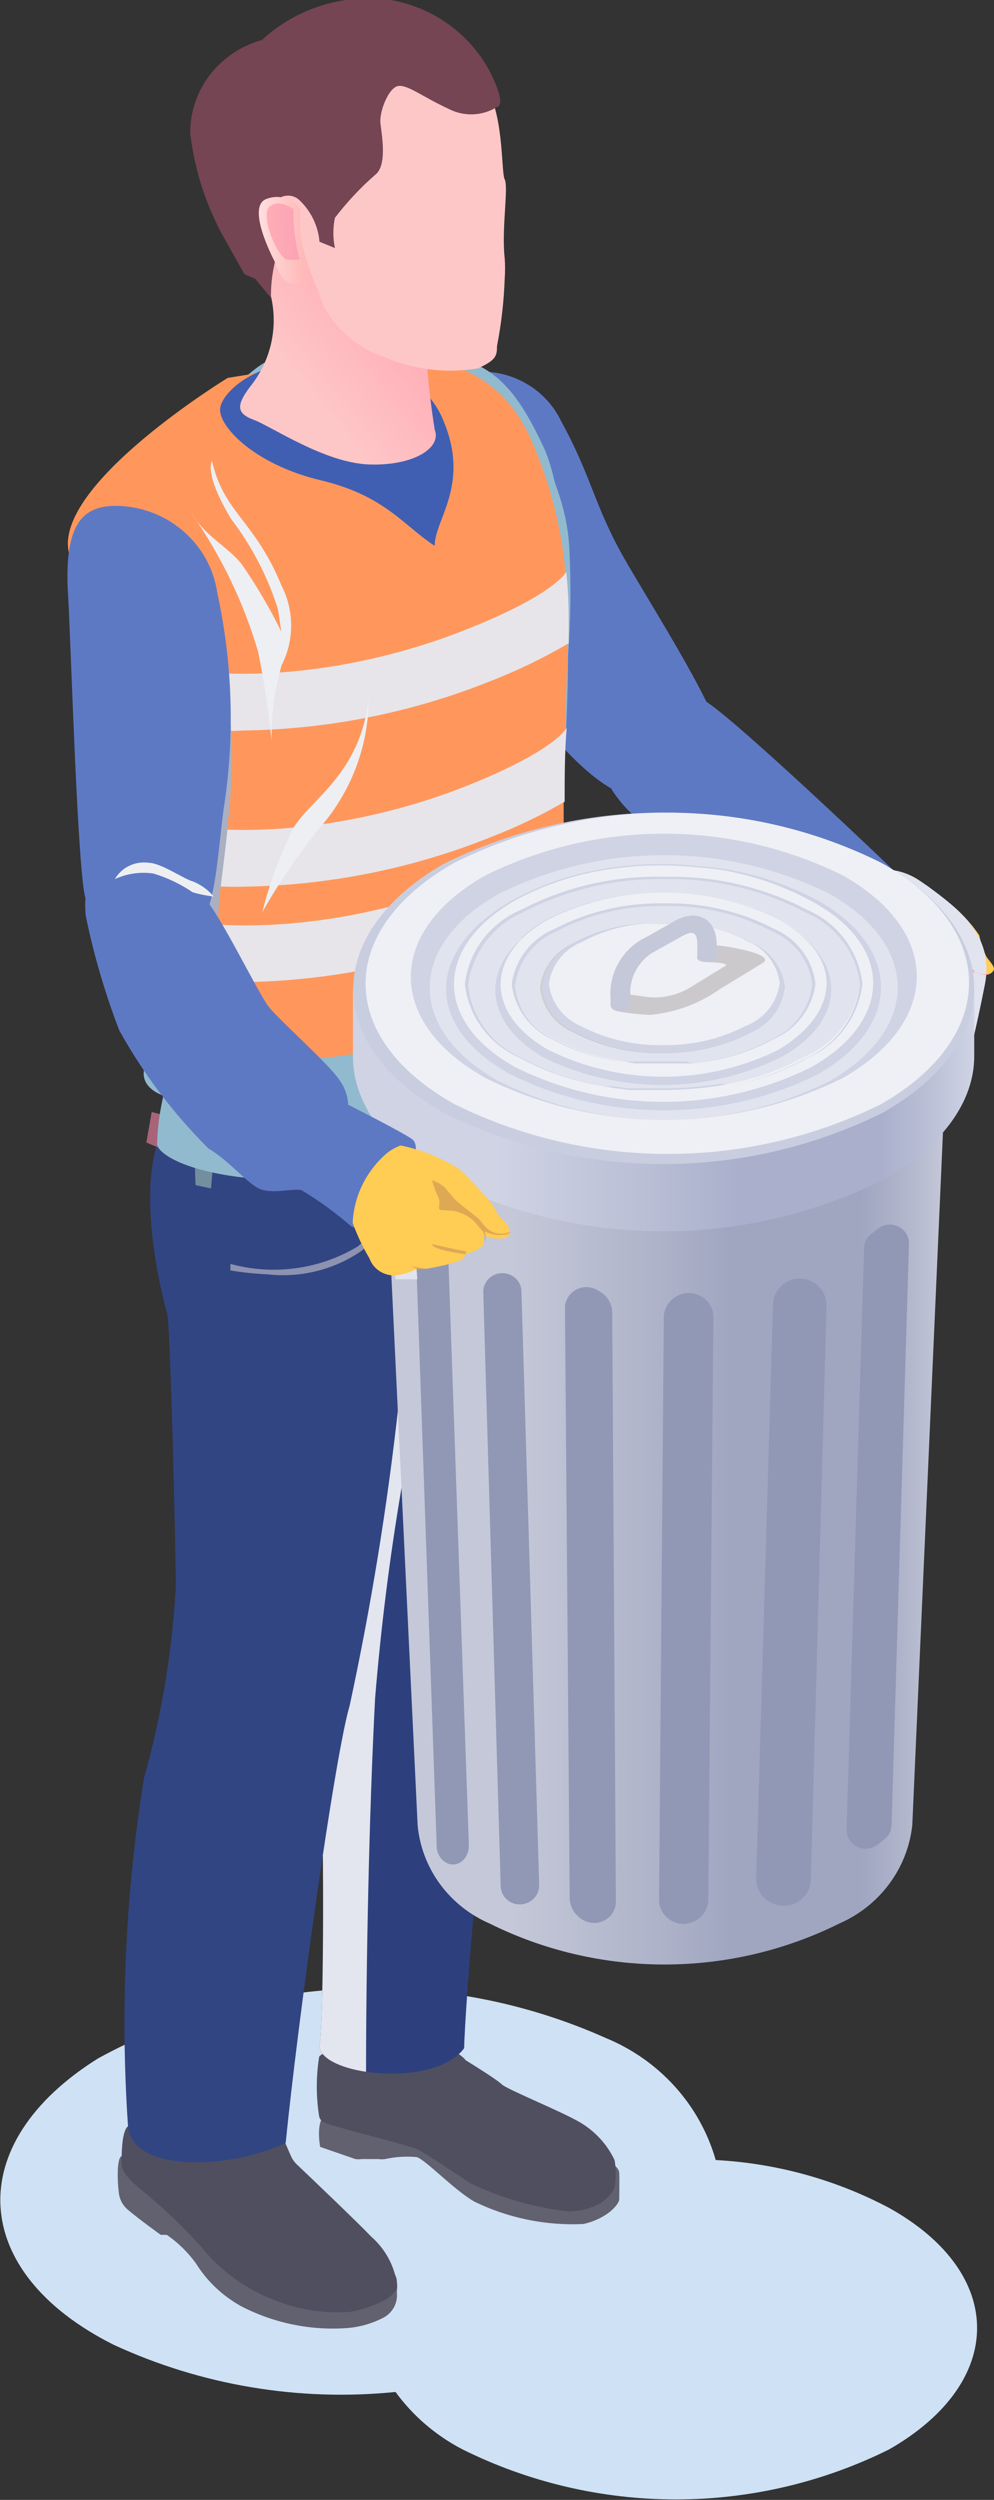
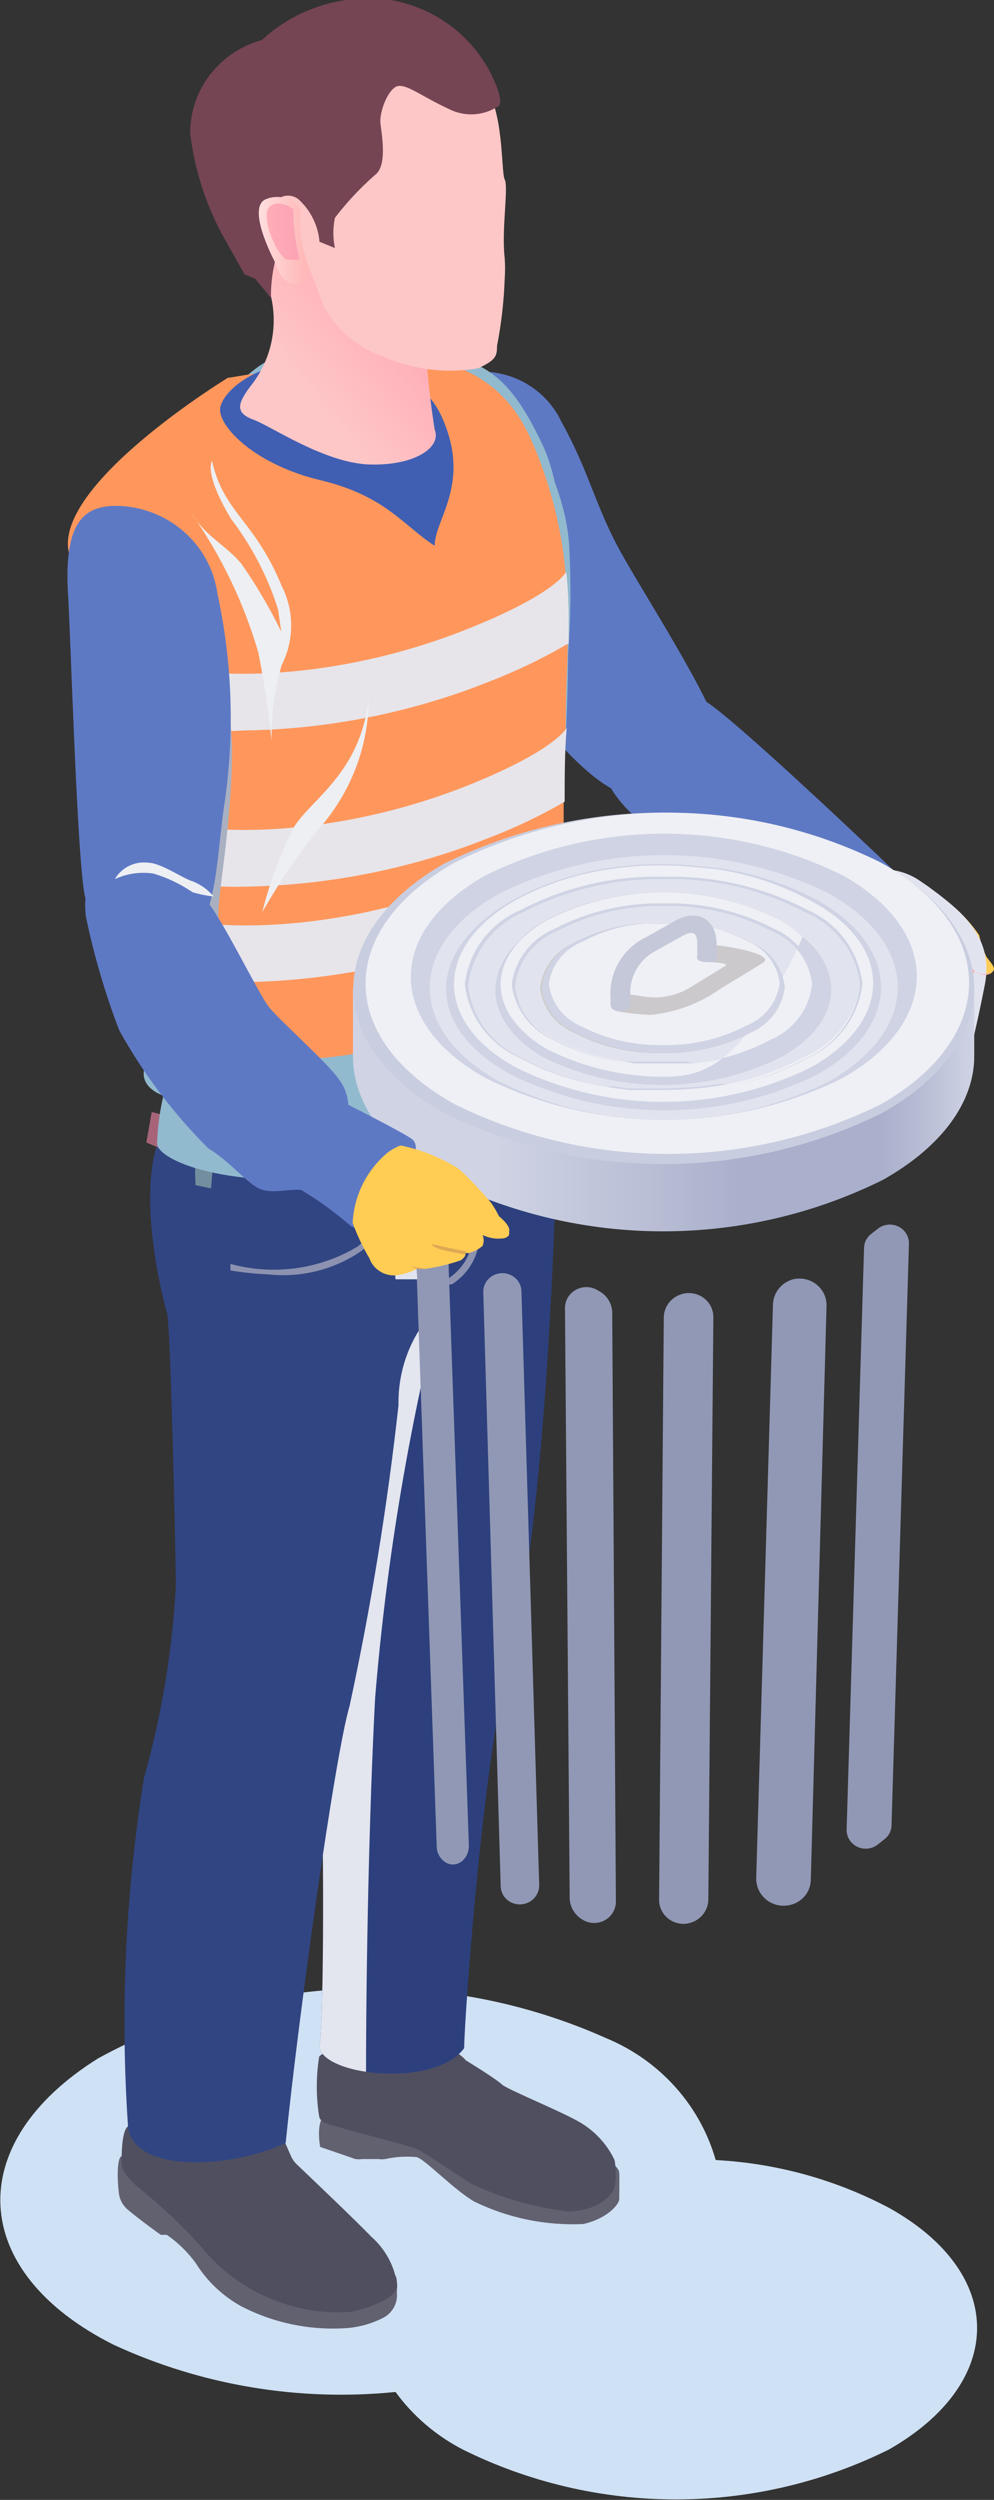
<svg xmlns="http://www.w3.org/2000/svg" width="35" height="88" viewBox="0 0 35 88" fill="none">
  <rect x="0" y="0" width="35" height="88" fill="#333333" stroke="none" />
  <g clip-path="url(#clip0)">
    <path d="M16.958 13.083C17.548 13.082 18.126 13.247 18.623 13.559C19.12 13.87 19.516 14.313 19.764 14.838C20.814 16.743 20.943 17.829 21.946 19.595C22.948 21.362 25.483 25.276 25.377 26.212C25.145 26.863 24.673 27.405 24.053 27.732C23.433 28.059 22.711 28.147 22.028 27.979C20.448 27.494 18.42 24.607 18.031 24.11C8.149 11.374 16.958 13.083 16.958 13.083Z" fill="#5E79C4" />
    <path d="M3.455 72.458C6.168 70.972 9.201 70.132 12.307 70.008C15.412 69.884 18.505 70.478 21.333 71.742C22.266 72.126 23.099 72.712 23.769 73.456C24.439 74.2 24.928 75.082 25.201 76.037C27.339 76.15 29.425 76.725 31.309 77.723C35.448 80.032 35.425 83.866 31.309 86.222C28.982 87.38 26.408 87.984 23.797 87.984C21.187 87.984 18.613 87.38 16.285 86.222C15.35 85.737 14.542 85.045 13.927 84.201C10.524 84.544 7.091 83.969 3.998 82.538C-1.108 79.975 -1.332 75.448 3.455 72.458Z" fill="#CFE1F4" />
    <path d="M21.498 76.129C21.498 76.129 21.792 76.28 21.804 76.487C21.816 76.695 21.804 77.284 21.804 77.423C21.804 77.561 21.439 78.081 20.542 78.289C19.217 78.352 17.898 78.081 16.71 77.504C15.979 77.088 14.976 76.014 14.67 75.933C14.299 75.899 13.925 75.922 13.561 76.002C13.483 76.014 13.404 76.014 13.325 76.002H12.748C12.669 76.014 12.59 76.014 12.512 76.002L11.274 75.575C11.274 75.575 11.097 74.686 11.462 74.421C11.828 74.155 21.498 76.129 21.498 76.129Z" fill="#626170" />
    <path d="M16.403 72.527C16.403 72.527 17.476 73.185 17.665 73.37C17.854 73.555 19.788 74.328 20.46 74.732C20.974 75.046 21.384 75.499 21.639 76.037C21.697 76.354 21.697 76.679 21.639 76.996C21.568 77.203 21.215 77.781 20.059 77.85C18.863 77.72 17.699 77.392 16.616 76.88L16.474 76.799C16.167 76.591 14.882 75.737 14.67 75.645C14.457 75.552 12.311 74.998 11.981 74.894C11.651 74.79 11.285 74.755 11.238 74.501C11.127 73.805 11.127 73.096 11.238 72.4C11.545 71.961 15.46 71.395 16.403 72.527Z" fill="#504F60" />
    <path d="M13.585 79.871C13.689 79.884 13.786 79.933 13.857 80.009C13.928 80.085 13.969 80.183 13.974 80.287C13.985 80.425 13.985 80.564 13.974 80.702C13.993 80.876 13.959 81.052 13.878 81.208C13.796 81.364 13.67 81.493 13.514 81.58C13.126 81.782 12.702 81.908 12.264 81.949C10.953 82.05 9.639 81.782 8.479 81.176C7.831 80.814 7.287 80.298 6.899 79.674C6.617 79.285 6.271 78.945 5.873 78.67H5.66C5.66 78.67 4.917 78.139 4.481 77.769C4.316 77.622 4.211 77.421 4.186 77.203C4.127 76.753 4.116 76.049 4.257 75.91C4.399 75.772 13.585 79.871 13.585 79.871Z" fill="#626170" />
    <path d="M10.059 75.472L10.236 75.876C10.284 75.993 10.356 76.099 10.448 76.187C10.932 76.649 12.571 78.208 13.066 78.728C13.575 79.173 13.902 79.785 13.986 80.448C13.986 81.002 12.535 81.361 12.311 81.384C11.474 81.443 10.633 81.325 9.847 81.037C8.741 80.65 7.771 79.961 7.052 79.051C6.428 78.365 5.754 77.725 5.035 77.134C4.729 76.892 4.281 76.499 4.281 76.176C4.281 75.853 4.281 75.021 4.505 74.848C6.193 74.583 7.917 74.63 9.587 74.987C9.695 75.033 9.792 75.099 9.873 75.183C9.954 75.266 10.017 75.364 10.059 75.472V75.472Z" fill="#504F60" />
    <path d="M11.25 72.019C11.25 72.435 11.946 72.793 12.889 72.931C14.127 73.116 15.731 72.931 16.344 72.1C16.344 71.188 17.04 60.888 18.196 57.354C19.375 51.581 19.611 40.749 19.646 38.786C19.749 37.85 19.603 36.903 19.222 36.038C19.222 36.038 14.399 38.151 12.877 40.657C12.368 41.882 12.069 43.182 11.993 44.502C11.422 50.328 11.181 56.179 11.274 62.031C11.415 63.797 11.415 71.061 11.25 72.019Z" fill="#2D407D" />
    <g style="mix-blend-mode:multiply">
      <path d="M11.25 72.019C11.25 72.434 11.946 72.792 12.889 72.931C12.889 69.271 12.995 63.82 13.208 59.779C13.61 54.862 14.434 49.988 15.672 45.206C14.566 44.562 13.268 44.306 11.993 44.479C11.422 50.304 11.181 56.156 11.274 62.008C11.415 63.797 11.415 71.06 11.25 72.019Z" fill="#E3E5EF" />
    </g>
    <path d="M15.896 39.641C15.896 39.641 16.203 44.895 15.413 45.992C14.961 46.452 14.607 46.995 14.37 47.589C14.134 48.184 14.019 48.818 14.033 49.456C13.64 53.011 13.066 56.545 12.311 60.044C11.781 61.834 10.483 71.187 10.059 75.437C7.995 76.395 4.611 76.476 4.505 74.813C4.229 70.729 4.419 66.628 5.071 62.585C5.689 60.387 6.065 58.13 6.191 55.853C6.191 54.698 6.002 46.615 5.884 46.234C5.766 45.853 4.564 41.304 5.943 39.468C7.323 37.632 15.896 39.641 15.896 39.641Z" fill="#314582" />
    <path d="M15.672 45.207C15.754 45.221 15.838 45.221 15.92 45.207C16.22 45.013 16.466 44.749 16.635 44.438C16.804 44.128 16.891 43.78 16.887 43.428C16.887 42.897 16.993 40.819 16.969 40.565H16.733C16.733 40.784 16.733 42.874 16.651 43.394C16.656 43.706 16.582 44.015 16.436 44.293C16.29 44.571 16.076 44.809 15.814 44.987C15.782 45.001 15.748 45.008 15.713 45.008C15.679 45.008 15.645 45.001 15.613 44.987C15.613 44.987 15.543 44.802 15.613 44.641C15.817 43.239 15.821 41.817 15.625 40.415H15.566H15.495V40.519H15.401C15.498 41.843 15.455 43.175 15.271 44.491C15.271 44.837 15.33 44.999 15.425 45.068C15.494 45.134 15.579 45.181 15.672 45.207V45.207ZM15.543 40.588L15.601 40.68L15.543 40.588Z" fill="#8C92B0" />
    <path d="M9.434 44.86C10.587 44.987 11.748 44.7 12.7 44.052C13 43.833 13.25 43.556 13.435 43.238C13.62 42.92 13.735 42.568 13.774 42.204H13.538C13.46 42.862 13.121 43.464 12.594 43.879C11.931 44.278 11.19 44.538 10.419 44.643C9.648 44.748 8.863 44.697 8.113 44.491V44.722C8.55 44.794 8.991 44.841 9.434 44.86V44.86Z" fill="#8C92B0" />
    <path d="M5.153 40.218C7.009 41.02 9.022 41.414 11.05 41.373C14.717 41.373 16.144 41.038 17.406 40.414C18.176 40.036 18.88 39.541 19.493 38.948L19.363 37.574C18.686 38.372 17.796 38.971 16.792 39.306C14.478 39.854 12.095 40.068 9.717 39.941C8.239 39.791 6.776 39.524 5.342 39.144L5.153 40.218Z" fill="#A76478" />
    <path d="M12.983 39.999C13.029 40.285 13.048 40.575 13.043 40.865C13.043 41.327 12.948 42.17 12.948 42.17L13.514 42.112C13.589 41.731 13.641 41.345 13.668 40.957C13.665 40.625 13.638 40.293 13.585 39.964L12.983 39.999Z" fill="#738E9E" />
    <path d="M7.689 39.687C7.601 39.962 7.542 40.244 7.512 40.53C7.512 40.992 7.429 41.835 7.429 41.835L6.887 41.719C6.862 41.308 6.862 40.895 6.887 40.484C6.936 40.156 7.007 39.832 7.099 39.514L7.689 39.687Z" fill="#738E9E" />
    <path d="M18.184 38.613C18.245 38.902 18.281 39.196 18.29 39.491C18.266 39.847 18.223 40.202 18.16 40.553L18.561 40.138C18.561 40.138 18.667 39.468 18.667 39.248C18.633 38.964 18.578 38.682 18.502 38.406L18.184 38.613Z" fill="#738E9E" />
-     <path d="M19.788 40.934H19.906V40.703C19.611 40.784 19.281 40.022 19.174 39.652L18.939 39.71C18.915 39.837 19.233 40.911 19.788 40.934Z" fill="#8C92B0" />
    <path d="M15.601 41.373H15.802L16.851 41.096C17.073 41.035 17.271 40.911 17.422 40.741C17.573 40.571 17.67 40.361 17.701 40.137V39.745C17.709 39.654 17.696 39.563 17.661 39.478C17.626 39.394 17.571 39.319 17.5 39.26C17.409 39.196 17.304 39.153 17.194 39.135C17.084 39.117 16.97 39.124 16.863 39.156L15.802 39.444C15.579 39.506 15.379 39.632 15.228 39.804C15.077 39.977 14.981 40.189 14.953 40.414V40.807C14.941 40.899 14.954 40.993 14.991 41.078C15.029 41.163 15.089 41.237 15.165 41.292C15.296 41.368 15.451 41.397 15.601 41.373V41.373ZM17.04 39.548C17.098 39.53 17.16 39.53 17.217 39.548C17.241 39.564 17.26 39.587 17.271 39.614C17.282 39.641 17.283 39.671 17.276 39.699V40.091C17.252 40.206 17.197 40.311 17.116 40.397C17.035 40.483 16.931 40.544 16.816 40.576L15.767 40.853C15.723 40.877 15.674 40.889 15.625 40.889C15.575 40.889 15.527 40.877 15.483 40.853C15.463 40.834 15.448 40.81 15.438 40.784C15.427 40.758 15.423 40.731 15.425 40.703V40.31C15.446 40.197 15.501 40.091 15.583 40.007C15.665 39.923 15.769 39.864 15.884 39.837L16.946 39.548H17.04Z" fill="#CCDEFB" />
    <path d="M3.832 23.798C3.832 23.798 2.854 19.549 4.139 18.152C5.627 16.636 7.326 15.333 9.186 14.284C10.472 13.648 14.233 12.702 16.132 13.187C18.031 13.671 19.917 16.651 20.047 19.306C20.175 21.822 19.985 24.343 19.481 26.812C19.009 29.179 20.66 36.408 19.693 36.87C19.564 37.502 19.564 38.154 19.693 38.786C19.693 39.271 18.066 40.68 13.691 41.292C8.113 42.077 5.554 40.83 5.531 40.264C5.548 39.693 5.623 39.124 5.755 38.567C5.755 38.567 5.059 38.359 5.059 37.793C5.059 37.227 6.38 32.332 3.832 23.798Z" fill="#92BACF" />
    <path d="M3.844 24.988C3.939 25.542 4.021 26.085 4.08 26.558C4.34 29.168 5.519 37.886 5.519 37.886C5.519 37.886 5.519 38.036 6.804 38.151C7.229 38.151 7.984 38.151 8.785 38.151C10.759 38.074 12.727 37.897 14.682 37.62C17.323 37.205 20 35.138 19.882 34.468C19.593 32.137 19.573 29.782 19.823 27.447C20.142 23.29 20.106 17.817 19.139 15.739C18.172 13.66 17.311 12.702 15.495 12.494C13.479 12.285 11.442 12.355 9.446 12.702C8.774 12.979 7.63 14.353 6.439 15.011C5.046 15.822 3.842 16.907 2.901 18.198C1.71 20.496 3.443 22.54 3.844 24.988Z" fill="#92BACF" />
    <path d="M2.429 19.468C2.594 20.184 2.877 21.858 3.208 23.879C3.208 24.076 3.278 24.272 3.302 24.468C3.514 25.796 3.738 27.239 3.962 28.625C4.057 29.26 4.163 29.884 4.257 30.496C4.328 30.911 4.387 31.316 4.458 31.65C4.611 32.563 4.752 33.371 4.87 34.029C4.945 34.591 5.075 35.144 5.259 35.68C5.708 36.523 8.644 37.69 12.229 37.135C15.814 36.581 15.637 36.35 16.144 35.68C16.674 36.327 18.149 35.946 19.328 34.768C20.507 33.59 19.918 33.105 19.847 31.581C19.847 31.373 19.847 31.154 19.847 30.911C19.847 30.45 19.847 29.757 19.847 29.075C19.847 28.787 19.847 28.486 19.847 28.175C19.847 27.332 19.847 26.431 19.918 25.577C19.918 24.422 19.988 23.267 19.988 22.598C19.988 22.355 19.988 22.147 19.988 22.02C19.996 21.372 19.968 20.725 19.906 20.08C19.756 18.513 19.358 16.978 18.726 15.531C17.429 12.517 14.564 12.24 11.557 12.736L8.019 13.302C8.019 13.302 1.851 17.067 2.429 19.468Z" fill="#FF975C" />
    <path d="M4.458 31.697C4.611 32.609 4.752 33.417 4.87 34.075C6.079 34.429 7.336 34.596 8.597 34.572C11.588 34.528 14.545 33.932 17.311 32.817C18.171 32.489 19.006 32.103 19.811 31.662C19.811 31.454 19.811 31.235 19.811 30.992C19.811 30.53 19.811 29.837 19.811 29.156C18.849 29.992 17.721 30.625 16.498 31.015C11.226 33.128 5.861 32.828 4.458 31.697Z" fill="#E7E5EA" />
    <path d="M3.962 28.625C4.057 29.26 4.163 29.884 4.257 30.496C5.641 31.011 7.116 31.255 8.597 31.212C11.588 31.167 14.545 30.572 17.311 29.456C18.2 29.112 19.06 28.699 19.882 28.221C19.882 27.378 19.882 26.477 19.953 25.623C19.835 25.819 19.222 26.535 16.545 27.62C11.061 29.826 5.554 29.456 4.316 28.244L3.962 28.625Z" fill="#E7E5EA" />
    <path d="M3.16 23.879C3.16 24.076 3.231 24.272 3.255 24.468C4.85 25.4 6.696 25.835 8.549 25.715C11.557 25.677 14.53 25.081 17.311 23.96C18.25 23.594 19.157 23.154 20.023 22.644C20.023 22.401 20.023 22.193 20.023 22.066C20.031 21.419 20.004 20.771 19.941 20.127C19.823 20.323 19.21 21.039 16.533 22.113C11.05 24.33 5.542 23.96 4.304 22.748L3.16 23.879Z" fill="#E7E5EA" />
    <path d="M12.453 12.898C13.126 12.837 13.8 12.994 14.373 13.345C14.946 13.695 15.386 14.219 15.625 14.838C16.557 17.078 15.295 18.302 15.307 19.214C14.186 18.487 13.561 17.448 11.286 16.905C9.01 16.362 7.748 15.069 7.748 14.422C7.748 13.775 9.434 12.194 12.453 12.898Z" fill="#405FB3" />
    <g style="mix-blend-mode:multiply">
      <path d="M7.217 21.443C7.811 23.039 8.133 24.721 8.172 26.419C8.172 28.914 7.653 31.616 7.689 32.193C7.724 32.77 7.689 39.225 7.689 39.225C7.689 39.225 6.25 31.061 6.25 29.756C6.25 28.452 7.217 21.443 7.217 21.443Z" fill="#A8B0C2" />
    </g>
    <path d="M4.045 17.805C4.923 17.805 5.772 18.116 6.435 18.681C7.099 19.245 7.531 20.025 7.653 20.877C8.195 23.372 8.271 25.942 7.877 28.463C7.618 30.357 7.583 32.794 6.498 32.92C5.413 33.047 3.231 33.151 2.96 31.385C2.689 29.618 2.488 22.274 2.382 20.681C2.3 18.475 2.889 17.828 4.045 17.805Z" fill="#5E79C4" />
    <g style="mix-blend-mode:multiply">
      <path d="M15.755 38.209C16.474 37.725 17.111 37.133 17.642 36.454C17.944 35.961 18.345 35.533 18.821 35.195C18.821 35.195 18.986 35.727 19.328 34.964C19.338 35.223 19.281 35.479 19.161 35.71C19.041 35.94 18.863 36.137 18.644 36.281C18.455 36.385 18.455 35.83 17.913 36.731C17.345 37.407 16.598 37.919 15.755 38.209Z" fill="#A8B0C2" />
    </g>
    <g style="mix-blend-mode:multiply">
      <path d="M13.219 39.722C14.542 39.531 15.842 39.209 17.099 38.763C18.01 38.205 18.87 37.572 19.67 36.87V37.793C19.67 37.793 16.545 40.415 13.219 39.722Z" fill="#A8B0C2" />
    </g>
    <g style="mix-blend-mode:multiply">
      <path d="M9.234 32.112C9.492 31.083 9.863 30.084 10.342 29.133C10.932 28.14 12.7 27.228 12.983 24.572C12.983 26.27 12.354 27.911 11.215 29.191C10.476 30.111 9.813 31.088 9.234 32.112V32.112Z" fill="#EDEFF3" />
    </g>
    <g style="mix-blend-mode:multiply">
      <path d="M7.465 16.223C7.465 16.223 7.158 16.639 8.137 18.267C8.868 19.226 9.427 20.3 9.788 21.443L9.906 22.239C9.501 21.409 9.032 20.61 8.502 19.849C7.972 19.203 7.241 18.891 6.734 18.059C7.785 19.556 8.582 21.209 9.092 22.955C9.434 24.653 9.564 26.085 9.564 26.085C9.547 25.183 9.666 24.284 9.917 23.417C10.138 22.983 10.252 22.505 10.252 22.02C10.252 21.535 10.138 21.057 9.917 20.623C8.962 18.302 7.877 18.059 7.465 16.223Z" fill="#EDEFF3" />
    </g>
    <g style="mix-blend-mode:multiply">
      <path d="M4.045 30.946C4.467 30.75 4.939 30.682 5.401 30.75C5.893 30.898 6.358 31.12 6.781 31.408C7.023 31.481 7.272 31.531 7.524 31.558C7.328 31.325 7.077 31.142 6.792 31.027C6.474 30.946 5.684 30.38 5.224 30.369C4.991 30.339 4.754 30.378 4.544 30.481C4.334 30.584 4.16 30.746 4.045 30.946V30.946Z" fill="#EDEFF3" />
    </g>
    <path d="M14.953 11.189C14.98 12.508 15.099 13.823 15.307 15.127C15.554 15.75 14.599 16.397 13.019 16.351C11.439 16.304 9.564 15.011 8.939 14.78C8.314 14.549 8.325 14.261 8.797 13.625C9.174 13.162 9.434 12.619 9.557 12.04C9.68 11.46 9.662 10.86 9.505 10.288C9.151 8.406 8.491 5.762 8.927 5.231C9.363 4.7 12.559 5.231 13.325 6.639C13.994 8.11 14.538 9.632 14.953 11.189V11.189Z" fill="url(#paint0_linear)" />
    <path d="M9.858 6.824C9.858 6.824 11.179 10.161 11.415 10.808C11.859 11.624 12.6 12.246 13.491 12.552C14.536 13.013 15.698 13.157 16.828 12.967C17.465 12.679 17.5 12.528 17.5 12.182C17.653 11.401 17.743 10.61 17.771 9.815C17.788 9.573 17.788 9.33 17.771 9.087C17.653 8.071 17.913 6.593 17.771 6.316C17.63 6.039 17.771 3.776 16.957 2.852C16.144 1.928 13.903 0.127 11.616 0.658C9.717 1.085 9.752 5 9.823 6.362C9.835 6.651 9.858 6.824 9.858 6.824Z" fill="#FEC7C7" />
    <path d="M9.54 10.486L8.986 9.816L8.608 9.654L7.96 8.5C7.284 7.325 6.854 6.029 6.698 4.689C6.693 3.947 6.938 3.224 7.394 2.632C7.85 2.039 8.492 1.61 9.222 1.41C9.822 0.853 10.544 0.436 11.332 0.192C12.121 -0.052 12.956 -0.117 13.774 0.001C14.499 0.133 15.185 0.422 15.781 0.847C16.377 1.273 16.868 1.824 17.217 2.461C17.889 3.754 17.5 3.765 17.5 3.765C17.249 3.923 16.959 4.013 16.66 4.025C16.362 4.037 16.066 3.971 15.802 3.835C14.835 3.384 14.375 2.992 14.033 3.026C13.691 3.061 13.349 3.927 13.396 4.343C13.443 4.758 13.644 5.832 13.208 6.156C12.686 6.613 12.212 7.12 11.793 7.668C11.72 8.019 11.72 8.38 11.793 8.731L11.25 8.511C11.203 7.955 10.952 7.434 10.543 7.045C10.461 6.968 10.358 6.916 10.247 6.896C10.136 6.876 10.021 6.888 9.917 6.931C9.813 6.974 9.724 7.046 9.661 7.138C9.598 7.23 9.564 7.338 9.564 7.449C9.656 7.945 9.719 8.446 9.752 8.95C9.605 9.449 9.534 9.966 9.54 10.486V10.486Z" fill="#754554" />
    <path d="M10.578 7.378C10.457 7.191 10.273 7.051 10.058 6.981C9.843 6.912 9.61 6.918 9.399 6.997C8.644 7.24 9.611 9.087 9.67 9.203C9.729 9.318 9.894 10.069 10.507 10C11.12 9.93 10.767 9.076 10.767 9.076C10.595 8.527 10.53 7.951 10.578 7.378V7.378Z" fill="url(#paint1_linear)" />
    <path d="M10.33 7.367C10.33 7.367 9.882 6.997 9.516 7.252C9.151 7.506 9.658 8.857 10.071 9.134C10.231 9.151 10.393 9.151 10.554 9.134C10.397 8.558 10.321 7.963 10.33 7.367V7.367Z" fill="url(#paint2_linear)" />
    <path d="M22.488 25.715C23.136 25.194 23.893 24.82 24.705 24.618C25.33 24.768 31.781 30.923 31.969 31.131C32.158 31.338 32.63 31.72 31.71 32.782C30.79 33.844 30.531 33.694 30.307 33.556C30.04 33.371 29.751 33.22 29.446 33.105C28.63 32.706 27.842 32.255 27.087 31.754C26.142 30.886 25.064 30.169 23.892 29.63C22.911 29.299 22.078 28.646 21.533 27.782C21.678 27.028 22.005 26.319 22.488 25.715V25.715Z" fill="#5E79C4" />
    <path d="M30.531 33.925C30.649 34.306 30.837 34.237 30.967 34.433C31.041 34.573 31.081 34.727 31.085 34.884C31.085 34.999 31.427 35.195 31.568 35.288C31.71 35.38 32.005 35.288 32.005 35.288C32.182 35.331 32.364 35.354 32.547 35.357C32.748 35.357 32.854 35.138 32.854 35.138L33.231 34.988C33.443 34.918 33.561 34.664 33.62 34.676C33.679 34.687 34.139 34.572 34.198 34.456L34.316 34.179C34.401 34.247 34.503 34.291 34.611 34.306C34.661 34.318 34.714 34.319 34.765 34.309C34.815 34.298 34.864 34.278 34.906 34.249V34.249C34.951 34.218 34.984 34.173 35 34.122C35 33.983 34.847 33.844 34.729 33.671C34.615 33.432 34.532 33.18 34.481 32.921C34.182 32.484 33.816 32.095 33.396 31.766C33.112 31.66 32.815 31.594 32.512 31.57C32.335 31.541 32.169 31.47 32.028 31.362C31.836 31.372 31.648 31.419 31.474 31.5C31.297 31.623 31.151 31.786 31.049 31.974C30.846 32.171 30.685 32.407 30.578 32.667C30.483 32.862 30.43 33.075 30.422 33.291C30.414 33.508 30.451 33.723 30.531 33.925V33.925Z" fill="#FFCC54" />
    <path d="M34.092 37.274C34.092 37.274 34.351 36.339 34.682 34.641C35.012 32.944 33.762 31.997 32.642 31.177L32.37 30.992C31.95 30.709 31.444 30.573 30.934 30.606C30.425 30.64 29.942 30.841 29.564 31.177L30.059 31.743L29.811 31.466L30.059 31.743C30.313 31.53 30.631 31.404 30.965 31.383C31.299 31.362 31.631 31.448 31.91 31.627L32.182 31.812C33.267 32.574 34.198 33.232 33.927 34.526C33.597 36.165 33.349 37.078 33.349 37.078L34.092 37.274Z" fill="#E1E3EE" />
    <path d="M31.604 33.74C31.604 33.74 31.698 33.486 31.769 33.486C31.877 33.435 31.992 33.4 32.111 33.382C32.188 33.304 32.294 33.258 32.406 33.255C32.516 33.261 32.624 33.289 32.724 33.336L32.901 33.209C33.035 33.163 33.18 33.163 33.314 33.209C33.408 33.209 33.526 33.521 33.62 33.636L34.104 34.133C34.21 34.26 34.186 34.272 34.21 34.422L34.316 34.179C34.401 34.247 34.503 34.291 34.611 34.306C34.661 34.318 34.714 34.318 34.765 34.308C34.815 34.298 34.864 34.278 34.906 34.248C34.481 34.352 34.363 34.248 34.068 33.937C33.931 33.822 33.843 33.661 33.821 33.486L33.325 33.071L33.408 32.794L33.172 32.967L32.936 32.817C32.936 32.817 32.865 32.817 32.936 32.817L33.149 33.071L32.748 33.14C32.625 33.179 32.493 33.179 32.37 33.14C32.286 33.115 32.196 33.115 32.111 33.14C31.99 33.16 31.866 33.16 31.745 33.14L32.052 33.255C31.931 33.294 31.816 33.348 31.71 33.417C31.58 33.486 31.604 33.74 31.604 33.74Z" fill="url(#paint3_linear)" />
    <path d="M32.724 33.325C32.724 33.325 32.724 33.717 32.724 33.821C32.967 34.142 33.252 34.429 33.573 34.676L33.42 34.814C33.42 34.814 33.42 34.641 33.337 34.583C33.255 34.526 32.63 33.867 32.594 33.821C32.578 33.641 32.578 33.459 32.594 33.279L32.724 33.325Z" fill="url(#paint4_linear)" />
    <path d="M32.111 33.371C32.072 33.689 32.072 34.011 32.111 34.329C32.349 34.603 32.609 34.858 32.889 35.091H32.818C32.54 34.856 32.276 34.606 32.028 34.341C32.04 34.283 31.969 33.486 32.111 33.371Z" fill="url(#paint5_linear)" />
    <path d="M31.002 34.491C31.002 34.491 31.002 34.179 31.097 34.121C31.191 34.064 31.403 33.96 31.462 34.029C31.522 34.213 31.557 34.403 31.568 34.595C31.697 34.828 31.842 35.052 32.005 35.265H32.075C31.899 35.045 31.753 34.805 31.639 34.549C31.639 34.422 31.545 33.902 31.545 33.867C31.545 33.833 31.604 33.729 31.604 33.729V33.602C31.577 33.698 31.514 33.781 31.427 33.833C31.285 33.925 30.873 33.925 31.002 34.491Z" fill="url(#paint6_linear)" />
-     <path d="M13.432 37.62H33.302L32.123 64.248C32.042 64.995 31.762 65.709 31.311 66.317C30.86 66.925 30.253 67.406 29.552 67.712C27.645 68.66 25.535 69.154 23.396 69.154C21.257 69.154 19.148 68.66 17.241 67.712C16.54 67.409 15.936 66.928 15.49 66.319C15.044 65.71 14.773 64.994 14.705 64.248V64.248L13.432 37.62Z" fill="url(#paint7_linear)" />
    <path d="M30.908 64.929L31.144 64.744C31.221 64.685 31.283 64.61 31.326 64.524C31.369 64.438 31.391 64.343 31.392 64.248L32.005 43.786C32.009 43.66 31.976 43.535 31.91 43.427C31.843 43.319 31.747 43.231 31.631 43.175C31.515 43.119 31.386 43.097 31.257 43.111C31.129 43.125 31.008 43.175 30.908 43.255L30.672 43.44C30.595 43.499 30.533 43.574 30.49 43.66C30.447 43.746 30.425 43.841 30.424 43.936L29.811 64.398C29.807 64.524 29.84 64.649 29.906 64.757C29.973 64.865 30.07 64.953 30.185 65.009C30.301 65.065 30.43 65.087 30.558 65.073C30.687 65.059 30.808 65.009 30.908 64.929V64.929Z" fill="#9198B5" />
    <path d="M27.842 67.054C28.042 67.003 28.219 66.89 28.347 66.732C28.474 66.573 28.546 66.378 28.549 66.176L29.104 45.946C29.104 45.804 29.072 45.664 29.009 45.536C28.946 45.409 28.854 45.297 28.741 45.209C28.627 45.121 28.495 45.059 28.353 45.029C28.212 44.999 28.065 45 27.924 45.033C27.725 45.088 27.548 45.204 27.421 45.364C27.294 45.524 27.222 45.72 27.217 45.922L26.627 66.118C26.624 66.265 26.656 66.41 26.72 66.543C26.784 66.676 26.879 66.792 26.996 66.883C27.114 66.973 27.252 67.036 27.399 67.066C27.545 67.095 27.697 67.091 27.842 67.054V67.054Z" fill="#9198B5" />
    <path d="M18.007 66.973C18.112 67.022 18.228 67.044 18.344 67.037C18.46 67.03 18.572 66.994 18.67 66.933C18.768 66.872 18.848 66.787 18.904 66.687C18.959 66.587 18.987 66.475 18.986 66.361L18.361 45.461C18.36 45.339 18.323 45.221 18.257 45.119C18.19 45.017 18.095 44.935 17.983 44.883C17.879 44.833 17.764 44.811 17.648 44.818C17.533 44.824 17.421 44.86 17.323 44.922C17.226 44.983 17.147 45.069 17.093 45.169C17.039 45.27 17.013 45.382 17.017 45.495L17.63 66.395C17.632 66.516 17.669 66.634 17.735 66.736C17.802 66.838 17.896 66.92 18.007 66.973V66.973Z" fill="#9198B5" />
    <path d="M15.696 65.564C16.085 65.784 16.521 65.449 16.509 64.952L15.778 44.052C15.777 43.937 15.746 43.823 15.688 43.722C15.63 43.621 15.548 43.536 15.448 43.475V43.475C15.059 43.255 14.623 43.602 14.646 44.098L15.377 64.998C15.378 65.111 15.408 65.222 15.464 65.321C15.519 65.419 15.599 65.503 15.696 65.564V65.564Z" fill="#9198B5" />
    <path d="M20.507 67.573C20.625 67.647 20.761 67.688 20.901 67.691C21.04 67.695 21.178 67.661 21.3 67.593C21.421 67.525 21.521 67.426 21.59 67.307C21.658 67.187 21.691 67.052 21.686 66.915L21.557 46.188C21.551 46.032 21.504 45.88 21.419 45.748C21.334 45.617 21.215 45.509 21.073 45.437V45.437C20.956 45.359 20.819 45.315 20.678 45.309C20.536 45.303 20.396 45.337 20.273 45.405C20.15 45.474 20.049 45.575 19.982 45.697C19.915 45.819 19.885 45.957 19.894 46.096L20.059 66.765C20.054 66.926 20.093 67.086 20.171 67.228C20.25 67.37 20.366 67.489 20.507 67.573V67.573Z" fill="#9198B5" />
    <path d="M24.057 67.723C24.289 67.723 24.512 67.634 24.678 67.474C24.843 67.314 24.938 67.097 24.941 66.869L25.118 46.384C25.121 46.272 25.101 46.16 25.059 46.055C25.017 45.95 24.955 45.854 24.874 45.773C24.794 45.693 24.698 45.628 24.592 45.585C24.486 45.541 24.372 45.518 24.257 45.518C24.025 45.518 23.801 45.608 23.636 45.768C23.47 45.928 23.376 46.145 23.373 46.373L23.208 66.857C23.204 66.969 23.224 67.08 23.265 67.184C23.306 67.288 23.368 67.384 23.447 67.464C23.526 67.545 23.621 67.609 23.725 67.654C23.83 67.698 23.943 67.722 24.057 67.723V67.723Z" fill="#9198B5" />
    <path d="M16.321 38.763C18.498 39.847 20.907 40.413 23.349 40.413C25.792 40.413 28.2 39.847 30.378 38.763C34.269 36.558 34.281 32.99 30.378 30.819C28.201 29.741 25.795 29.178 23.355 29.178C20.915 29.178 18.51 29.741 16.333 30.819C12.476 33.025 12.453 36.581 16.321 38.763Z" fill="#948F96" />
    <path d="M12.429 34.779H13.314C13.954 33.974 14.757 33.305 15.672 32.816C18.069 31.624 20.72 31.002 23.408 31.002C26.096 31.002 28.747 31.624 31.144 32.816C32.066 33.306 32.87 33.983 33.502 34.803H34.304V37.181C34.304 38.752 33.219 40.334 31.085 41.535C28.687 42.724 26.037 43.345 23.349 43.345C20.661 43.345 18.011 42.724 15.613 41.535C13.467 40.38 12.406 38.729 12.429 37.147V34.779Z" fill="url(#paint8_linear)" />
    <path d="M15.613 39.167C18.011 40.357 20.661 40.977 23.349 40.977C26.037 40.977 28.687 40.357 31.085 39.167C35.365 36.743 35.389 32.828 31.085 30.415C28.687 29.225 26.037 28.605 23.349 28.605C20.661 28.605 18.011 29.225 15.613 30.415C11.415 32.84 11.344 36.754 15.613 39.167Z" fill="#C9CDE0" />
    <path d="M16.002 30.369C18.33 29.211 20.904 28.607 23.514 28.607C26.125 28.607 28.699 29.211 31.026 30.369C35.165 32.678 35.142 36.512 31.026 38.867C28.697 40.02 26.124 40.621 23.514 40.621C20.904 40.621 18.331 40.02 16.002 38.867C11.816 36.523 11.84 32.724 16.002 30.369Z" fill="#EFF0F5" />
    <path d="M17.087 30.819C19.039 29.851 21.197 29.347 23.384 29.347C25.572 29.347 27.73 29.851 29.682 30.819C33.16 32.782 33.137 35.969 29.682 37.944C27.73 38.914 25.573 39.42 23.384 39.42C21.196 39.42 19.038 38.914 17.087 37.944C13.585 35.98 13.597 32.794 17.087 30.819Z" fill="#CFD3E4" />
    <path d="M17.559 31.466C19.364 30.569 21.36 30.102 23.384 30.102C25.409 30.102 27.404 30.569 29.21 31.466C32.417 33.279 32.406 36.234 29.21 38.059C27.404 38.956 25.409 39.423 23.384 39.423C21.36 39.423 19.364 38.956 17.559 38.059C14.316 36.246 14.328 33.29 17.559 31.466Z" fill="#E1E3EE" />
    <path d="M23.337 37.066C24.421 37.086 25.493 36.835 26.451 36.338C26.771 36.196 27.049 35.974 27.256 35.695C27.463 35.415 27.591 35.088 27.63 34.745C27.593 34.406 27.464 34.083 27.256 33.809C27.049 33.535 26.771 33.32 26.451 33.186C25.75 32.806 24.973 32.578 24.175 32.516C24.041 32.504 23.907 32.504 23.774 32.516H22.936C22.811 32.51 22.685 32.51 22.559 32.516C21.732 32.573 20.927 32.806 20.201 33.197C19.879 33.336 19.601 33.555 19.393 33.833C19.186 34.111 19.058 34.437 19.021 34.779C19.058 35.119 19.187 35.442 19.395 35.716C19.602 35.99 19.88 36.205 20.201 36.338C21.161 36.85 22.244 37.102 23.337 37.066V37.066Z" fill="#CFCECE" />
    <path d="M17.972 31.731C19.001 31.156 20.127 30.765 21.297 30.577C21.639 30.519 21.993 30.484 22.347 30.45C22.947 30.409 23.55 30.409 24.151 30.45L25.165 30.542C26.438 30.703 27.67 31.095 28.797 31.697C31.769 33.383 31.757 36.131 28.797 37.817C27.12 38.65 25.265 39.085 23.384 39.085C21.503 39.085 19.649 38.65 17.972 37.817C14.953 36.165 14.953 33.486 17.972 31.731ZM25.778 38.175C26.659 38 27.506 37.692 28.29 37.262C28.831 37.039 29.301 36.678 29.651 36.218C30.002 35.757 30.22 35.212 30.283 34.641C30.215 34.086 29.998 33.559 29.654 33.112C29.31 32.666 28.852 32.317 28.325 32.101C26.815 31.307 25.121 30.91 23.408 30.946C21.68 30.913 19.972 31.31 18.443 32.101C17.913 32.327 17.452 32.686 17.108 33.142C16.765 33.599 16.55 34.136 16.486 34.699C16.545 35.255 16.755 35.785 17.093 36.235C17.43 36.686 17.884 37.04 18.408 37.262C19.302 37.75 20.275 38.082 21.285 38.244H21.616L22.146 38.313H22.264H22.535C22.795 38.313 23.054 38.313 23.325 38.313C24.013 38.312 24.699 38.258 25.377 38.151L25.778 38.175ZM18.408 33.013C18.676 32.76 18.977 32.542 19.304 32.366C20.561 31.74 21.951 31.413 23.361 31.413C24.771 31.413 26.161 31.74 27.417 32.366C27.724 32.536 28.009 32.742 28.267 32.978C29.811 34.272 29.564 36.061 27.512 37.205C26.217 37.85 24.784 38.187 23.331 38.187C21.878 38.187 20.446 37.85 19.151 37.205C17.17 36.061 16.91 34.306 18.408 33.013V33.013ZM24.387 37.435L24.764 37.378C25.591 37.26 26.39 36.998 27.123 36.604C27.526 36.436 27.875 36.166 28.134 35.82C28.394 35.475 28.553 35.068 28.597 34.641C28.555 34.226 28.399 33.83 28.146 33.494C27.893 33.159 27.551 32.897 27.158 32.736C26.001 32.133 24.706 31.831 23.396 31.858C22.073 31.83 20.766 32.137 19.599 32.747C19.203 32.914 18.859 33.18 18.603 33.519C18.346 33.857 18.185 34.257 18.137 34.676C18.178 35.091 18.334 35.487 18.587 35.823C18.841 36.158 19.182 36.42 19.575 36.581C20.328 36.989 21.152 37.256 22.005 37.366H22.335H22.547C22.795 37.366 23.066 37.366 23.337 37.366C23.608 37.366 23.868 37.366 24.127 37.366L24.387 37.435Z" fill="#CFD3E4" />
    <path d="M23.337 37.066C24.421 37.086 25.493 36.835 26.451 36.338C26.771 36.196 27.049 35.974 27.256 35.695C27.463 35.415 27.591 35.088 27.63 34.745C27.593 34.406 27.464 34.083 27.256 33.809C27.049 33.535 26.771 33.32 26.451 33.186C25.75 32.806 24.973 32.578 24.175 32.516C24.041 32.504 23.907 32.504 23.774 32.516H22.936C22.811 32.51 22.685 32.51 22.559 32.516C21.732 32.573 20.927 32.806 20.201 33.197C19.879 33.336 19.601 33.555 19.393 33.833C19.186 34.111 19.058 34.437 19.021 34.779C19.058 35.119 19.187 35.442 19.395 35.716C19.602 35.99 19.88 36.205 20.201 36.338C21.161 36.85 22.244 37.102 23.337 37.066V37.066Z" fill="#D7D6D6" />
    <path d="M18.16 31.685C19.137 31.158 20.198 30.799 21.297 30.623C21.639 30.565 21.993 30.53 22.347 30.496C22.948 30.455 23.55 30.455 24.151 30.496L25.165 30.588C26.376 30.762 27.543 31.154 28.609 31.743C31.462 33.29 31.462 35.934 28.573 37.562C26.957 38.368 25.169 38.787 23.355 38.787C21.541 38.787 19.753 38.368 18.137 37.562C15.259 35.957 15.271 33.325 18.16 31.685ZM21.616 38.301L22.146 38.371H22.264H22.535C22.795 38.371 23.054 38.371 23.326 38.371C24.013 38.37 24.699 38.316 25.377 38.209L25.778 38.128C26.659 37.953 27.506 37.646 28.29 37.216C28.825 36.997 29.29 36.643 29.64 36.191C29.99 35.739 30.212 35.204 30.283 34.641C30.215 34.086 29.998 33.559 29.654 33.112C29.31 32.666 28.852 32.317 28.326 32.101C26.816 31.307 25.122 30.909 23.408 30.946C21.68 30.913 19.972 31.31 18.444 32.101C17.913 32.327 17.452 32.686 17.108 33.142C16.765 33.599 16.55 34.135 16.486 34.699C16.546 35.255 16.755 35.785 17.093 36.235C17.43 36.686 17.884 37.04 18.408 37.262C19.302 37.75 20.276 38.082 21.285 38.244L21.616 38.301ZM18.408 33.013C18.676 32.76 18.978 32.542 19.304 32.366C20.561 31.74 21.951 31.413 23.361 31.413C24.771 31.413 26.161 31.74 27.418 32.366C27.725 32.536 28.01 32.742 28.267 32.978C29.811 34.272 29.564 36.061 27.512 37.205C26.217 37.85 24.785 38.187 23.331 38.187C21.878 38.187 20.446 37.85 19.151 37.205C17.17 36.061 16.91 34.306 18.408 33.013V33.013ZM24.387 37.435L24.764 37.378C25.591 37.26 26.39 36.998 27.123 36.604C27.526 36.436 27.875 36.166 28.134 35.82C28.394 35.475 28.553 35.068 28.597 34.641C28.555 34.226 28.399 33.83 28.146 33.494C27.893 33.158 27.551 32.897 27.158 32.736C26.002 32.133 24.706 31.831 23.396 31.858C22.074 31.83 20.766 32.136 19.599 32.747C19.203 32.914 18.86 33.18 18.603 33.519C18.346 33.857 18.185 34.257 18.137 34.676C18.179 35.091 18.334 35.487 18.588 35.823C18.841 36.158 19.182 36.42 19.576 36.581C20.328 36.989 21.152 37.256 22.005 37.366H22.335H22.547C22.795 37.366 23.066 37.366 23.337 37.366C23.609 37.366 23.868 37.366 24.127 37.366L24.387 37.435Z" fill="#EFF0F5" />
    <path d="M23.337 37.066C24.421 37.086 25.493 36.835 26.451 36.338C26.771 36.196 27.049 35.974 27.256 35.695C27.463 35.415 27.591 35.088 27.63 34.745C27.593 34.406 27.464 34.083 27.256 33.809C27.049 33.535 26.771 33.32 26.451 33.186C25.75 32.806 24.973 32.578 24.175 32.516C24.041 32.504 23.907 32.504 23.774 32.516H22.936C22.811 32.51 22.685 32.51 22.559 32.516C21.732 32.573 20.927 32.806 20.201 33.197C19.879 33.336 19.601 33.555 19.393 33.833C19.186 34.111 19.058 34.437 19.021 34.779C19.058 35.119 19.187 35.442 19.395 35.716C19.602 35.99 19.88 36.205 20.201 36.338C21.161 36.85 22.244 37.102 23.337 37.066V37.066Z" fill="#CFCECE" />
    <path d="M18.361 32.02C19.916 31.211 21.66 30.813 23.42 30.865C25.156 30.825 26.874 31.223 28.408 32.02C28.942 32.248 29.405 32.611 29.749 33.071C30.093 33.532 30.306 34.074 30.366 34.641C30.3 35.213 30.081 35.757 29.73 36.22C29.381 36.682 28.912 37.046 28.373 37.274C27.565 37.721 26.689 38.037 25.778 38.209C26.659 38.034 27.506 37.726 28.29 37.297C28.836 37.071 29.309 36.705 29.66 36.237C30.01 35.77 30.226 35.218 30.283 34.641C30.215 34.086 29.998 33.559 29.654 33.112C29.31 32.666 28.852 32.317 28.326 32.101C26.815 31.307 25.122 30.909 23.408 30.946C21.68 30.913 19.972 31.31 18.443 32.101C17.913 32.327 17.452 32.686 17.108 33.142C16.765 33.598 16.55 34.135 16.486 34.699C16.546 35.255 16.755 35.785 17.093 36.235C17.43 36.686 17.884 37.04 18.408 37.262C19.302 37.75 20.276 38.082 21.285 38.244C20.247 38.085 19.245 37.749 18.326 37.251C17.793 37.024 17.331 36.663 16.988 36.204C16.644 35.746 16.43 35.206 16.368 34.641C16.434 34.071 16.653 33.527 17.003 33.067C17.353 32.606 17.822 32.245 18.361 32.02V32.02ZM18.361 33.013C18.629 32.76 18.93 32.542 19.257 32.366C20.514 31.74 21.904 31.413 23.314 31.413C24.724 31.413 26.114 31.74 27.37 32.366C27.677 32.536 27.962 32.742 28.219 32.978C29.764 34.272 29.517 36.061 27.465 37.205C26.17 37.85 24.737 38.187 23.284 38.187C21.831 38.187 20.399 37.85 19.104 37.205C17.17 36.061 16.91 34.306 18.408 33.013H18.361ZM24.387 37.435L24.764 37.378C25.591 37.26 26.39 36.998 27.123 36.604C27.526 36.436 27.875 36.166 28.134 35.82C28.394 35.475 28.553 35.068 28.597 34.641C28.555 34.226 28.399 33.829 28.146 33.494C27.893 33.158 27.551 32.897 27.158 32.736C26.002 32.133 24.706 31.831 23.396 31.858C22.074 31.83 20.766 32.136 19.599 32.747C19.203 32.914 18.86 33.18 18.603 33.519C18.346 33.857 18.185 34.257 18.137 34.676C18.178 35.091 18.334 35.487 18.588 35.823C18.841 36.158 19.182 36.42 19.576 36.581C20.328 36.989 21.152 37.256 22.005 37.366H22.335H22.547C22.795 37.366 23.066 37.366 23.337 37.366C23.608 37.366 23.868 37.366 24.127 37.366L24.387 37.435Z" fill="#CFD3E4" />
    <path d="M23.337 37.066C24.421 37.086 25.493 36.835 26.451 36.338C26.771 36.196 27.049 35.974 27.256 35.695C27.463 35.415 27.591 35.088 27.63 34.745C27.593 34.406 27.464 34.083 27.256 33.809C27.049 33.535 26.771 33.32 26.451 33.186C25.75 32.806 24.973 32.578 24.175 32.516C24.041 32.504 23.907 32.504 23.774 32.516H22.936C22.811 32.51 22.685 32.51 22.559 32.516C21.732 32.573 20.927 32.806 20.201 33.197C19.879 33.336 19.601 33.555 19.393 33.833C19.186 34.111 19.058 34.437 19.021 34.779C19.058 35.119 19.187 35.442 19.395 35.716C19.602 35.99 19.88 36.205 20.201 36.338C21.161 36.85 22.244 37.102 23.337 37.066V37.066Z" fill="#C9C8C8" />
    <path d="M18.408 33.013C18.676 32.76 18.977 32.542 19.304 32.366C20.561 31.74 21.951 31.413 23.361 31.413C24.771 31.413 26.161 31.74 27.417 32.366C27.724 32.536 28.009 32.742 28.266 32.978C29.811 34.272 29.564 36.061 27.512 37.205C26.217 37.85 24.784 38.187 23.331 38.187C21.878 38.187 20.446 37.85 19.151 37.205C17.17 36.061 16.91 34.306 18.408 33.013ZM24.387 37.435L24.764 37.378C25.591 37.26 26.39 36.998 27.123 36.604C27.526 36.436 27.875 36.166 28.134 35.82C28.394 35.475 28.553 35.068 28.597 34.641C28.555 34.226 28.399 33.83 28.146 33.494C27.892 33.159 27.551 32.897 27.158 32.736C26.001 32.133 24.706 31.831 23.396 31.858C22.073 31.83 20.766 32.136 19.599 32.747C19.203 32.914 18.859 33.18 18.602 33.519C18.346 33.857 18.185 34.257 18.137 34.676C18.178 35.091 18.334 35.487 18.587 35.823C18.841 36.158 19.182 36.42 19.575 36.581C20.328 36.989 21.152 37.256 22.005 37.366H22.335H22.547C22.795 37.366 23.066 37.366 23.337 37.366C23.608 37.366 23.868 37.366 24.127 37.366L24.387 37.435Z" fill="#C9C8C8" />
    <path d="M20.259 36.338C21.203 36.84 22.264 37.091 23.337 37.066C24.421 37.086 25.493 36.835 26.451 36.338C26.771 36.196 27.049 35.974 27.256 35.695C27.463 35.415 27.591 35.088 27.63 34.745C27.593 34.406 27.464 34.083 27.256 33.809C27.049 33.535 26.771 33.32 26.451 33.186C25.75 32.806 24.973 32.578 24.175 32.516C24.041 32.504 23.907 32.504 23.774 32.516H22.936C22.811 32.51 22.685 32.51 22.559 32.516C21.732 32.573 20.927 32.806 20.201 33.197C19.879 33.336 19.601 33.555 19.393 33.833C19.186 34.111 19.058 34.437 19.021 34.779C19.064 35.125 19.201 35.453 19.42 35.727C19.638 36.002 19.928 36.213 20.259 36.338V36.338Z" fill="#CFCECE" />
    <path d="M18.408 33.013C18.643 32.809 18.9 32.631 19.174 32.482C20.472 31.838 21.906 31.503 23.361 31.503C24.815 31.503 26.249 31.838 27.547 32.482C27.802 32.626 28.043 32.792 28.266 32.978C29.811 34.271 29.564 36.061 27.512 37.204C26.217 37.85 24.784 38.187 23.331 38.187C21.878 38.187 20.446 37.85 19.151 37.204C17.17 36.061 16.91 34.306 18.408 33.013ZM24.387 37.435L24.764 37.378C25.591 37.26 26.39 36.998 27.123 36.604C27.526 36.436 27.875 36.166 28.134 35.82C28.394 35.475 28.553 35.068 28.597 34.641C28.555 34.226 28.399 33.829 28.146 33.494C27.892 33.158 27.551 32.896 27.158 32.736C26.001 32.133 24.706 31.831 23.396 31.858C22.073 31.83 20.766 32.136 19.599 32.747C19.203 32.914 18.859 33.18 18.602 33.519C18.346 33.857 18.185 34.256 18.137 34.676C18.178 35.091 18.334 35.487 18.587 35.823C18.841 36.158 19.182 36.42 19.575 36.581C20.328 36.989 21.152 37.256 22.005 37.366H22.335H22.547C22.795 37.366 23.066 37.366 23.337 37.366C23.608 37.366 23.868 37.366 24.127 37.366L24.387 37.435Z" fill="#CFD3E4" />
    <path d="M20.259 36.338C21.203 36.84 22.264 37.091 23.337 37.066C24.421 37.086 25.493 36.835 26.451 36.338C26.771 36.196 27.049 35.974 27.256 35.695C27.463 35.415 27.591 35.088 27.63 34.745C27.593 34.406 27.464 34.083 27.256 33.809C27.049 33.535 26.771 33.32 26.451 33.186C25.75 32.806 24.973 32.578 24.175 32.516C24.041 32.504 23.907 32.504 23.774 32.516H22.936C22.811 32.51 22.685 32.51 22.559 32.516C21.732 32.573 20.927 32.806 20.201 33.197C19.879 33.336 19.601 33.555 19.393 33.833C19.186 34.111 19.058 34.437 19.021 34.779C19.064 35.125 19.201 35.453 19.42 35.727C19.638 36.002 19.928 36.213 20.259 36.338V36.338Z" fill="#D7D6D6" />
-     <path d="M18.408 33.013C18.676 32.76 18.978 32.542 19.304 32.366C20.561 31.74 21.951 31.413 23.361 31.413C24.771 31.413 26.161 31.74 27.418 32.366C27.724 32.536 28.01 32.742 28.267 32.978C29.623 34.179 29.328 35.796 27.418 36.95C26.159 37.576 24.767 37.903 23.355 37.903C21.943 37.903 20.551 37.576 19.293 36.95C17.418 35.865 17.134 34.26 18.408 33.013ZM22.335 37.435H22.547C22.795 37.435 23.066 37.435 23.337 37.435C23.608 37.435 23.868 37.435 24.127 37.435H24.34H24.387L24.764 37.378C25.591 37.26 26.39 36.998 27.123 36.604C27.526 36.436 27.875 36.166 28.134 35.82C28.394 35.475 28.553 35.068 28.597 34.641C28.555 34.226 28.399 33.83 28.146 33.494C27.893 33.159 27.551 32.897 27.158 32.736C26.002 32.133 24.706 31.831 23.396 31.858C22.074 31.83 20.766 32.136 19.599 32.747C19.203 32.914 18.86 33.18 18.603 33.519C18.346 33.857 18.185 34.257 18.137 34.676C18.178 35.091 18.334 35.487 18.588 35.823C18.841 36.158 19.182 36.42 19.576 36.581C20.328 36.989 21.152 37.256 22.005 37.366L22.335 37.435Z" fill="#EFF0F5" />
+     <path d="M18.408 33.013C18.676 32.76 18.978 32.542 19.304 32.366C20.561 31.74 21.951 31.413 23.361 31.413C24.771 31.413 26.161 31.74 27.418 32.366C27.724 32.536 28.01 32.742 28.267 32.978C26.159 37.576 24.767 37.903 23.355 37.903C21.943 37.903 20.551 37.576 19.293 36.95C17.418 35.865 17.134 34.26 18.408 33.013ZM22.335 37.435H22.547C22.795 37.435 23.066 37.435 23.337 37.435C23.608 37.435 23.868 37.435 24.127 37.435H24.34H24.387L24.764 37.378C25.591 37.26 26.39 36.998 27.123 36.604C27.526 36.436 27.875 36.166 28.134 35.82C28.394 35.475 28.553 35.068 28.597 34.641C28.555 34.226 28.399 33.83 28.146 33.494C27.893 33.159 27.551 32.897 27.158 32.736C26.002 32.133 24.706 31.831 23.396 31.858C22.074 31.83 20.766 32.136 19.599 32.747C19.203 32.914 18.86 33.18 18.603 33.519C18.346 33.857 18.185 34.257 18.137 34.676C18.178 35.091 18.334 35.487 18.588 35.823C18.841 36.158 19.182 36.42 19.576 36.581C20.328 36.989 21.152 37.256 22.005 37.366L22.335 37.435Z" fill="#EFF0F5" />
    <path d="M20.259 36.338C21.203 36.84 22.264 37.091 23.337 37.066C24.421 37.086 25.493 36.835 26.451 36.338C26.771 36.196 27.049 35.974 27.256 35.695C27.463 35.415 27.591 35.088 27.63 34.745C27.593 34.406 27.464 34.083 27.256 33.809C27.049 33.535 26.771 33.32 26.451 33.186C25.75 32.806 24.973 32.578 24.175 32.516C24.041 32.504 23.907 32.504 23.774 32.516H22.936C22.811 32.51 22.685 32.51 22.559 32.516C21.732 32.573 20.927 32.806 20.201 33.197C19.879 33.336 19.601 33.555 19.393 33.833C19.186 34.111 19.058 34.437 19.021 34.779C19.064 35.125 19.201 35.453 19.42 35.727C19.638 36.002 19.928 36.213 20.259 36.338V36.338Z" fill="#CFCECE" />
    <path d="M18.019 34.641C18.066 35.066 18.227 35.472 18.486 35.817C18.745 36.162 19.092 36.433 19.493 36.604C20.27 37.025 21.123 37.295 22.005 37.401C21.152 37.29 20.328 37.024 19.575 36.615C19.182 36.455 18.841 36.193 18.587 35.857C18.334 35.522 18.178 35.126 18.137 34.71C18.185 34.291 18.346 33.892 18.603 33.553C18.859 33.215 19.203 32.948 19.599 32.782C20.766 32.171 22.073 31.865 23.396 31.893C24.706 31.865 26.002 32.167 27.158 32.77C27.546 32.928 27.884 33.185 28.137 33.514C28.39 33.843 28.549 34.232 28.597 34.641C28.554 35.066 28.396 35.473 28.139 35.818C27.882 36.163 27.535 36.435 27.134 36.604C26.295 37.053 25.373 37.336 24.422 37.435C25.402 37.343 26.353 37.056 27.217 36.592C27.617 36.421 27.965 36.151 28.228 35.809C28.49 35.468 28.658 35.065 28.715 34.641C28.667 34.217 28.505 33.813 28.246 33.471C27.987 33.128 27.64 32.858 27.241 32.69C26.062 32.076 24.742 31.77 23.408 31.8C22.053 31.768 20.713 32.078 19.517 32.701C19.117 32.87 18.768 33.137 18.506 33.477C18.243 33.817 18.075 34.218 18.019 34.641V34.641Z" fill="#CFD3E4" />
    <path d="M19.08 34.779C19.117 35.118 19.246 35.442 19.454 35.716C19.661 35.99 19.939 36.205 20.259 36.338C21.203 36.84 22.264 37.091 23.337 37.066C24.421 37.086 25.493 36.835 26.451 36.338C26.771 36.196 27.049 35.974 27.256 35.695C27.463 35.415 27.591 35.088 27.63 34.745C27.593 34.406 27.464 34.083 27.256 33.809C27.049 33.535 26.771 33.32 26.451 33.186C25.75 32.806 24.973 32.578 24.175 32.516C24.041 32.504 23.907 32.504 23.774 32.516H22.936C22.811 32.51 22.685 32.51 22.559 32.516C21.732 32.573 20.927 32.806 20.201 33.197C19.89 33.344 19.624 33.567 19.427 33.844C19.231 34.121 19.111 34.444 19.08 34.779V34.779Z" fill="#C9C8C8" />
    <path d="M19.08 34.779C19.117 35.118 19.246 35.442 19.454 35.716C19.661 35.99 19.939 36.205 20.259 36.338C21.203 36.84 22.264 37.091 23.337 37.066C24.421 37.086 25.493 36.835 26.451 36.338C26.771 36.196 27.049 35.974 27.256 35.695C27.463 35.415 27.591 35.088 27.63 34.745C27.593 34.406 27.464 34.083 27.256 33.809C27.049 33.535 26.771 33.32 26.451 33.186C25.75 32.806 24.973 32.578 24.175 32.516C24.041 32.504 23.907 32.504 23.774 32.516H22.936C22.811 32.51 22.685 32.51 22.559 32.516C21.732 32.573 20.927 32.806 20.201 33.197C19.89 33.344 19.624 33.567 19.427 33.844C19.231 34.121 19.111 34.444 19.08 34.779V34.779Z" fill="#CFD3E4" />
    <path d="M19.328 34.641C19.367 34.961 19.492 35.266 19.688 35.525C19.884 35.784 20.146 35.989 20.448 36.119C21.337 36.58 22.332 36.81 23.337 36.789C24.359 36.81 25.37 36.576 26.274 36.107C26.59 35.984 26.866 35.779 27.073 35.515C27.281 35.251 27.412 34.937 27.453 34.606C27.415 34.288 27.292 33.986 27.098 33.729C26.903 33.471 26.644 33.268 26.344 33.14C25.695 32.794 24.981 32.582 24.245 32.516C24.112 32.504 23.978 32.504 23.844 32.516H23.007C22.881 32.51 22.756 32.51 22.63 32.516C21.885 32.58 21.162 32.797 20.507 33.151C20.192 33.273 19.916 33.476 19.709 33.738C19.501 34 19.37 34.312 19.328 34.641V34.641Z" fill="#EFF0F5" />
    <g style="mix-blend-mode:multiply">
      <g style="mix-blend-mode:multiply">
        <path d="M21.733 35.599C21.733 35.599 21.533 35.53 21.733 35.207C21.761 35.141 21.808 35.086 21.87 35.048C21.931 35.011 22.003 34.994 22.076 34.999L22.547 35.057C23.136 35.183 23.752 35.084 24.269 34.779L25.531 34.006C25.743 33.879 24.858 33.867 24.858 33.867C24.858 33.867 24.646 33.867 24.858 33.475C25.071 33.082 25.094 33.278 25.201 33.278C25.495 33.278 27.37 33.59 26.851 33.902L25.354 34.814C24.634 35.327 23.787 35.642 22.901 35.726C22.509 35.71 22.119 35.667 21.733 35.599V35.599Z" fill="#CCC9CD" />
      </g>
    </g>
    <path d="M21.498 35.392C21.498 35.392 21.498 35.599 21.852 35.599C21.924 35.605 21.996 35.587 22.057 35.55C22.119 35.513 22.166 35.457 22.194 35.392V34.849C22.208 34.588 22.285 34.334 22.419 34.108C22.552 33.881 22.737 33.688 22.96 33.544L23.951 32.99C24.375 32.747 24.552 32.77 24.552 33.255V33.671C24.552 33.671 24.469 33.867 24.906 33.867C25.342 33.867 25.236 33.671 25.236 33.671V33.267C25.236 32.274 24.481 32.008 23.774 32.413L22.795 32.967C22.38 33.157 22.033 33.467 21.802 33.855C21.57 34.242 21.464 34.69 21.498 35.138V35.392Z" fill="#C4C8D8" />
    <path d="M6.156 31.754C6.156 31.754 6.71 31.2 7.205 31.639C7.7 32.078 9.092 34.976 9.469 35.449C9.847 35.923 11.545 37.424 11.922 37.978C12.127 38.242 12.246 38.56 12.264 38.89C12.264 38.89 14.387 39.964 14.54 40.126C14.693 40.288 14.788 40.68 13.974 42.008C13.16 43.336 12.677 43.348 12.358 43.163C11.816 42.689 11.232 42.264 10.613 41.893C10.236 41.823 9.505 42.077 9.045 41.8C8.585 41.523 8.019 40.83 7.335 40.426C6.097 39.19 5.042 37.791 4.198 36.269C3.696 34.959 3.302 33.611 3.019 32.239C2.948 31.419 2.889 30.022 6.156 31.754Z" fill="#5E79C4" />
    <path d="M13.927 45.033H14.693C14.664 44.349 14.504 43.675 14.222 43.047C14.078 42.716 13.967 42.372 13.892 42.02L13.998 42.089L14.457 41.569C14.269 41.431 13.774 41.119 13.384 41.35C12.995 41.581 13.054 41.8 13.125 42.216C13.216 42.611 13.342 42.997 13.502 43.371C13.739 43.897 13.883 44.46 13.927 45.033Z" fill="#E1E3EE" />
    <path d="M12.418 43.047C12.575 43.48 12.772 43.897 13.007 44.294C13.074 44.483 13.203 44.644 13.374 44.752C13.545 44.861 13.748 44.911 13.95 44.895C14.206 44.86 14.454 44.782 14.682 44.664H14.764H14.988C15.41 44.604 15.825 44.504 16.226 44.364C16.29 44.323 16.343 44.267 16.38 44.202V44.202C16.387 44.172 16.387 44.14 16.38 44.11H16.509C16.689 44.063 16.854 43.976 16.993 43.856C17.043 43.733 17.043 43.597 16.993 43.475C17.148 43.548 17.316 43.592 17.488 43.602C17.701 43.602 17.83 43.602 17.924 43.475C17.931 43.44 17.931 43.405 17.924 43.371C18.007 43.151 17.571 42.816 17.571 42.816C17.495 42.661 17.408 42.51 17.311 42.366C17.205 42.216 16.392 41.327 16.132 41.131C15.511 40.743 14.824 40.469 14.104 40.322C13.894 40.4 13.701 40.518 13.538 40.669C12.861 41.287 12.459 42.142 12.418 43.047V43.047Z" fill="#FFCC54" />
-     <path d="M15.448 42.181C15.531 42.412 15.366 42.574 15.543 42.597C15.719 42.62 15.944 42.597 16.168 42.678C16.439 42.764 16.675 42.934 16.84 43.163C17.064 43.405 17.087 43.451 17.064 43.728C17.114 43.606 17.114 43.47 17.064 43.347C17.219 43.421 17.387 43.465 17.559 43.474C17.771 43.474 17.901 43.474 17.995 43.347C17.888 43.401 17.768 43.429 17.648 43.429C17.527 43.429 17.407 43.401 17.3 43.347C17.052 43.221 16.981 43.001 16.781 42.839C16.58 42.678 16.156 42.366 15.979 42.181L15.661 41.8C15.53 41.687 15.377 41.601 15.212 41.546C15.271 41.764 15.351 41.977 15.448 42.181V42.181Z" fill="#DEA954" />
    <path d="M16.392 44.156C16.399 44.125 16.399 44.094 16.392 44.063H16.521C16.38 44.063 15.224 43.798 15.224 43.798C15.153 43.983 16.392 44.156 16.392 44.156Z" fill="#DEA954" />
    <path d="M14.457 44.572L14.682 44.664H14.764H14.988L14.457 44.572Z" fill="#DEA954" />
  </g>
  <defs>
    <linearGradient id="paint0_linear" x1="9.198" y1="12.843" x2="13.064" y2="9.693" gradientUnits="userSpaceOnUse">
      <stop offset="0.12" stop-color="#FEC7C7" />
      <stop offset="0.97" stop-color="#FFADB7" />
    </linearGradient>
    <linearGradient id="paint1_linear" x1="10.896" y1="8.383" x2="9.139" y2="8.385" gradientUnits="userSpaceOnUse">
      <stop offset="0.12" stop-color="#FEB9B8" />
      <stop offset="1" stop-color="#FFDEDE" />
    </linearGradient>
    <linearGradient id="paint2_linear" x1="10.553" y1="8.06" x2="9.386" y2="8.061" gradientUnits="userSpaceOnUse">
      <stop offset="0.12" stop-color="#FCA4B5" />
      <stop offset="0.99" stop-color="#FFADB7" />
    </linearGradient>
    <linearGradient id="paint3_linear" x1="492.748" y1="102.971" x2="483.57" y2="103.316" gradientUnits="userSpaceOnUse">
      <stop offset="0.12" stop-color="#FCA4B5" />
      <stop offset="0.99" stop-color="#FFADB7" />
    </linearGradient>
    <linearGradient id="paint4_linear" x1="-4.993" y1="111.621" x2="-5.805" y2="111.651" gradientUnits="userSpaceOnUse">
      <stop offset="0.12" stop-color="#FCA4B5" />
      <stop offset="0.99" stop-color="#FFADB7" />
    </linearGradient>
    <linearGradient id="paint5_linear" x1="-31.597" y1="133.721" x2="-32.231" y2="133.745" gradientUnits="userSpaceOnUse">
      <stop offset="0.12" stop-color="#FCA4B5" />
      <stop offset="0.99" stop-color="#FFADB7" />
    </linearGradient>
    <linearGradient id="paint6_linear" x1="15.337" y1="126.003" x2="14.35" y2="126.04" gradientUnits="userSpaceOnUse">
      <stop offset="0.12" stop-color="#FCA4B5" />
      <stop offset="0.99" stop-color="#FFADB7" />
    </linearGradient>
    <linearGradient id="paint7_linear" x1="33.302" y1="53.405" x2="13.432" y2="53.405" gradientUnits="userSpaceOnUse">
      <stop stop-color="#C4C8D8" />
      <stop offset="0.07" stop-color="#B1B6CC" />
      <stop offset="0.15" stop-color="#A0A6C0" />
      <stop offset="0.38" stop-color="#A0A6C0" />
      <stop offset="0.49" stop-color="#ACB1C8" />
      <stop offset="0.77" stop-color="#C4C8D8" />
      <stop offset="0.98" stop-color="#C4C8D8" />
      <stop offset="1" stop-color="#C4C8D8" />
    </linearGradient>
    <linearGradient id="paint8_linear" x1="34.304" y1="37.181" x2="12.417" y2="37.181" gradientUnits="userSpaceOnUse">
      <stop stop-color="#CFD3E4" />
      <stop offset="0.07" stop-color="#BBC0D7" />
      <stop offset="0.15" stop-color="#AAB0CC" />
      <stop offset="0.38" stop-color="#AAB0CC" />
      <stop offset="0.5" stop-color="#B7BCD4" />
      <stop offset="0.77" stop-color="#CFD3E4" />
      <stop offset="0.98" stop-color="#CFD3E4" />
      <stop offset="1" stop-color="#CFD3E4" />
    </linearGradient>
    <clipPath id="clip0">
      <rect width="35" height="88" fill="white" transform="matrix(-1 0 0 1 35 0)" />
    </clipPath>
  </defs>
</svg>